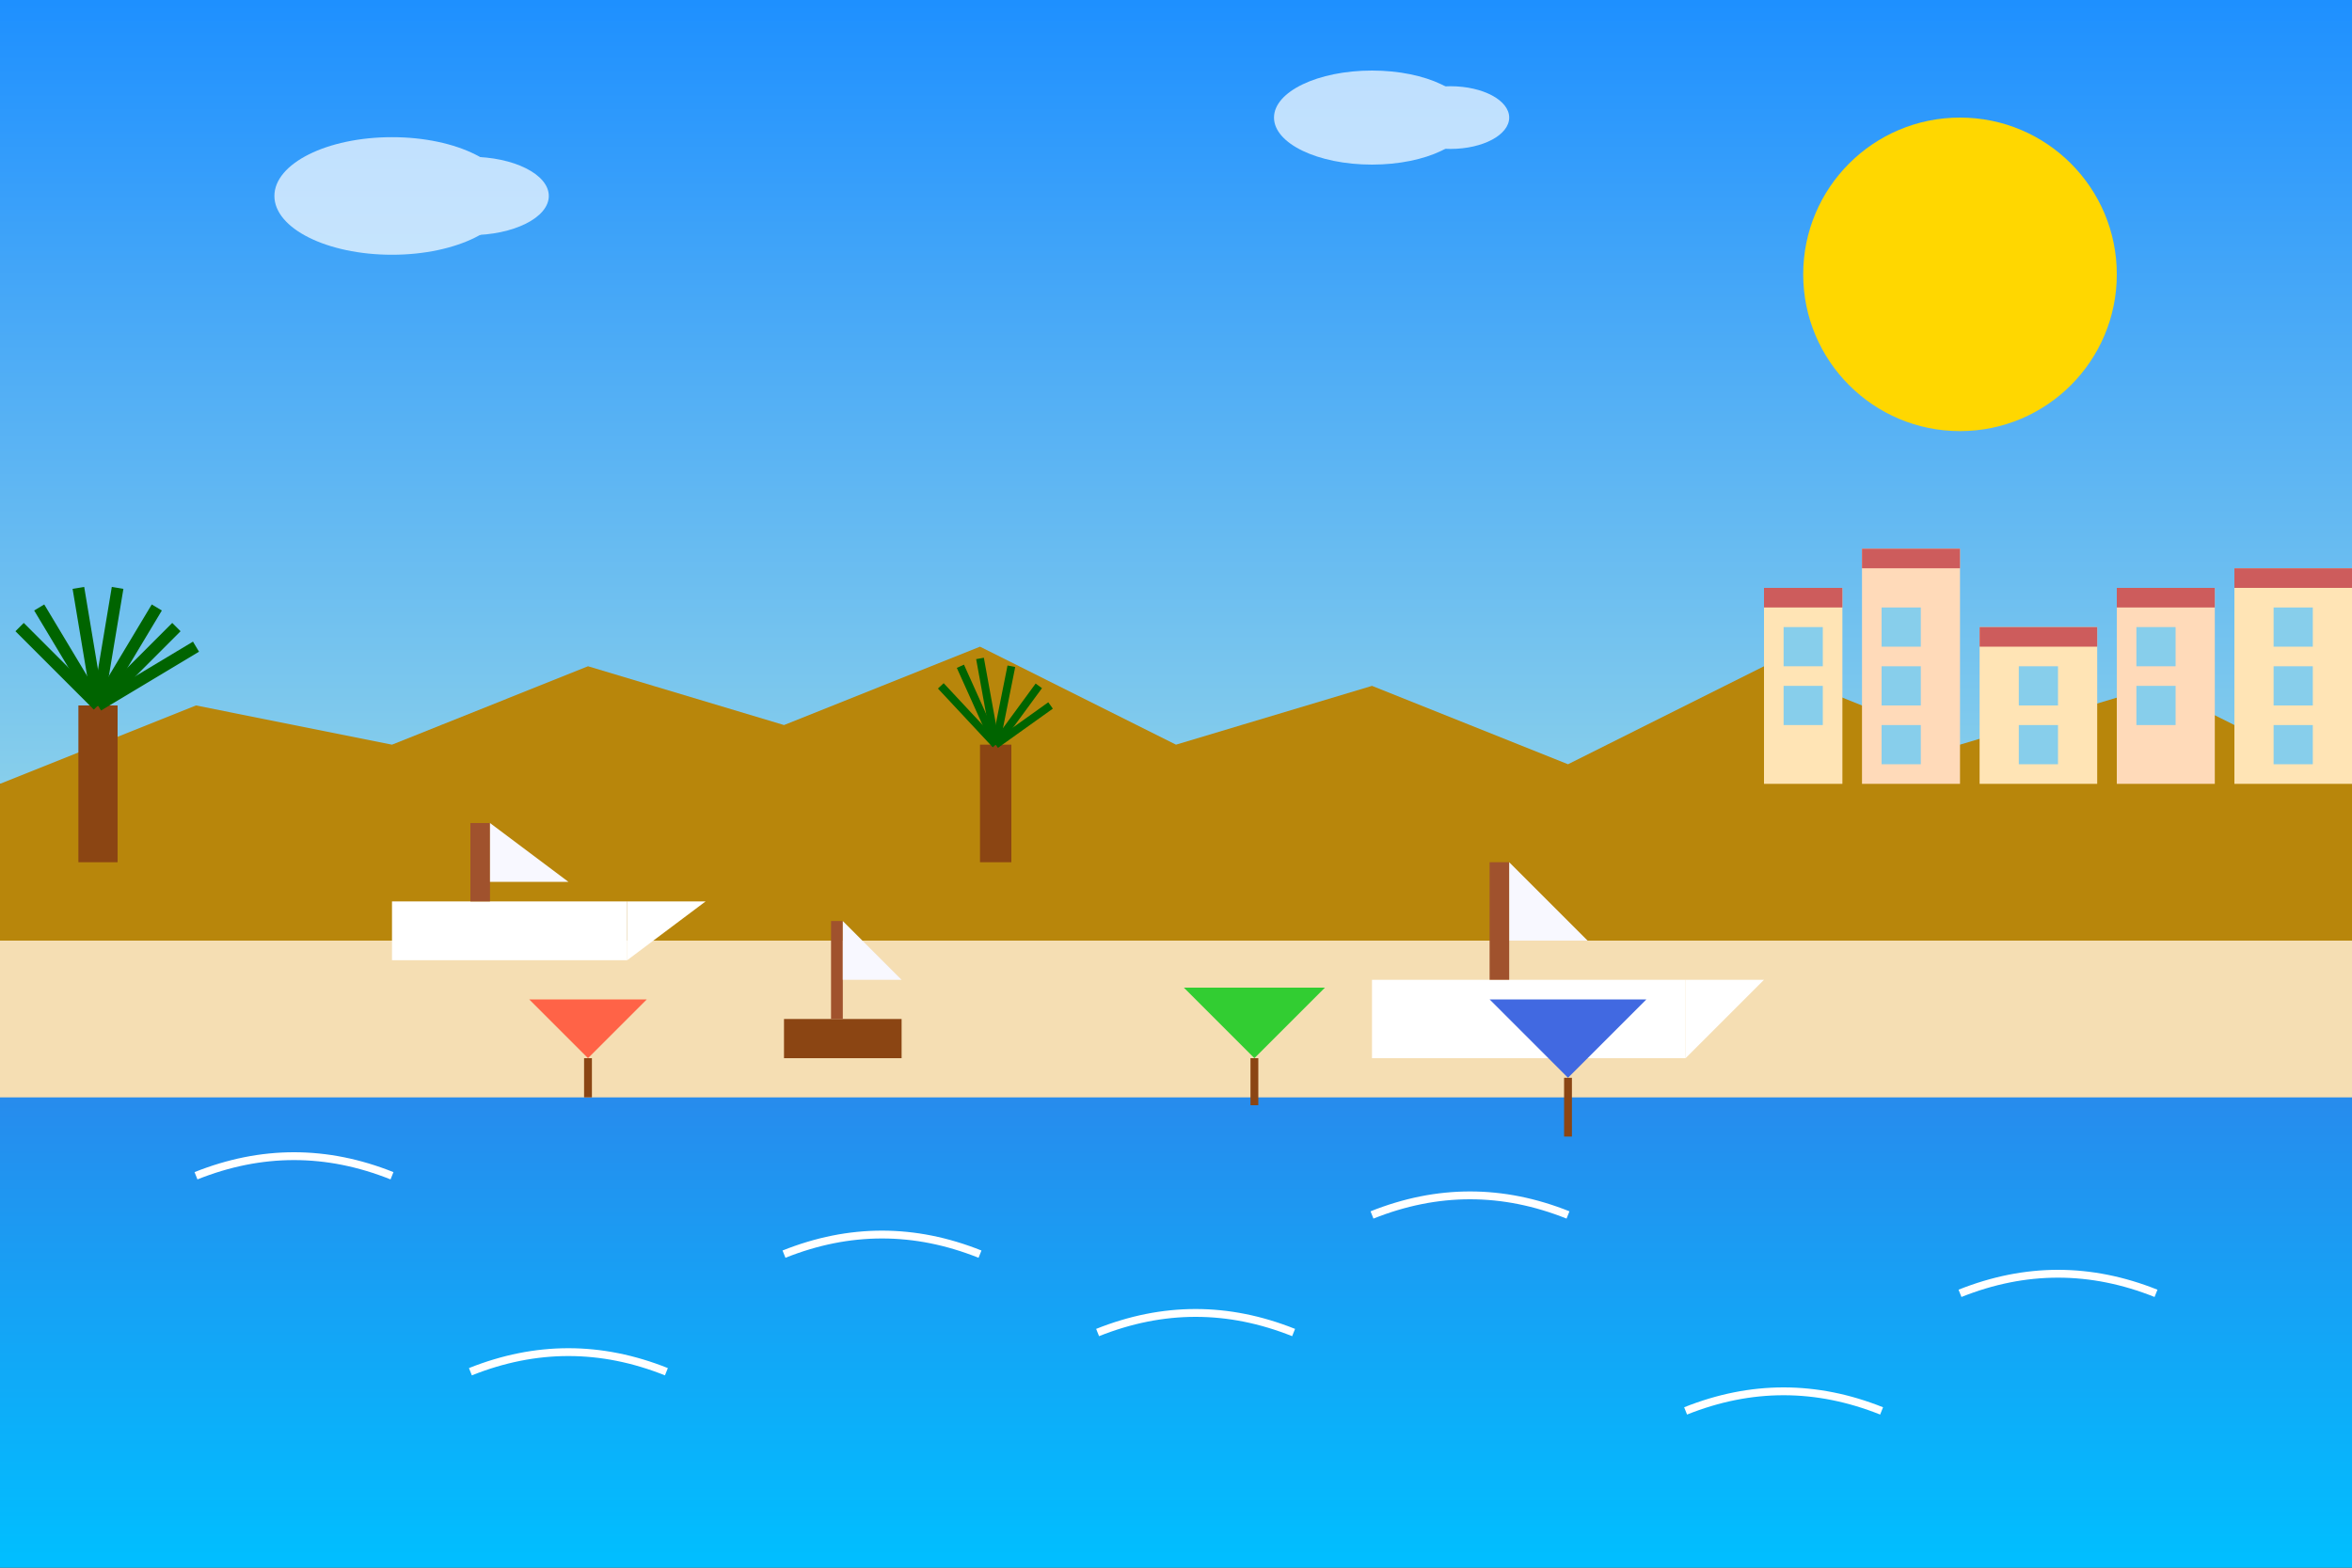
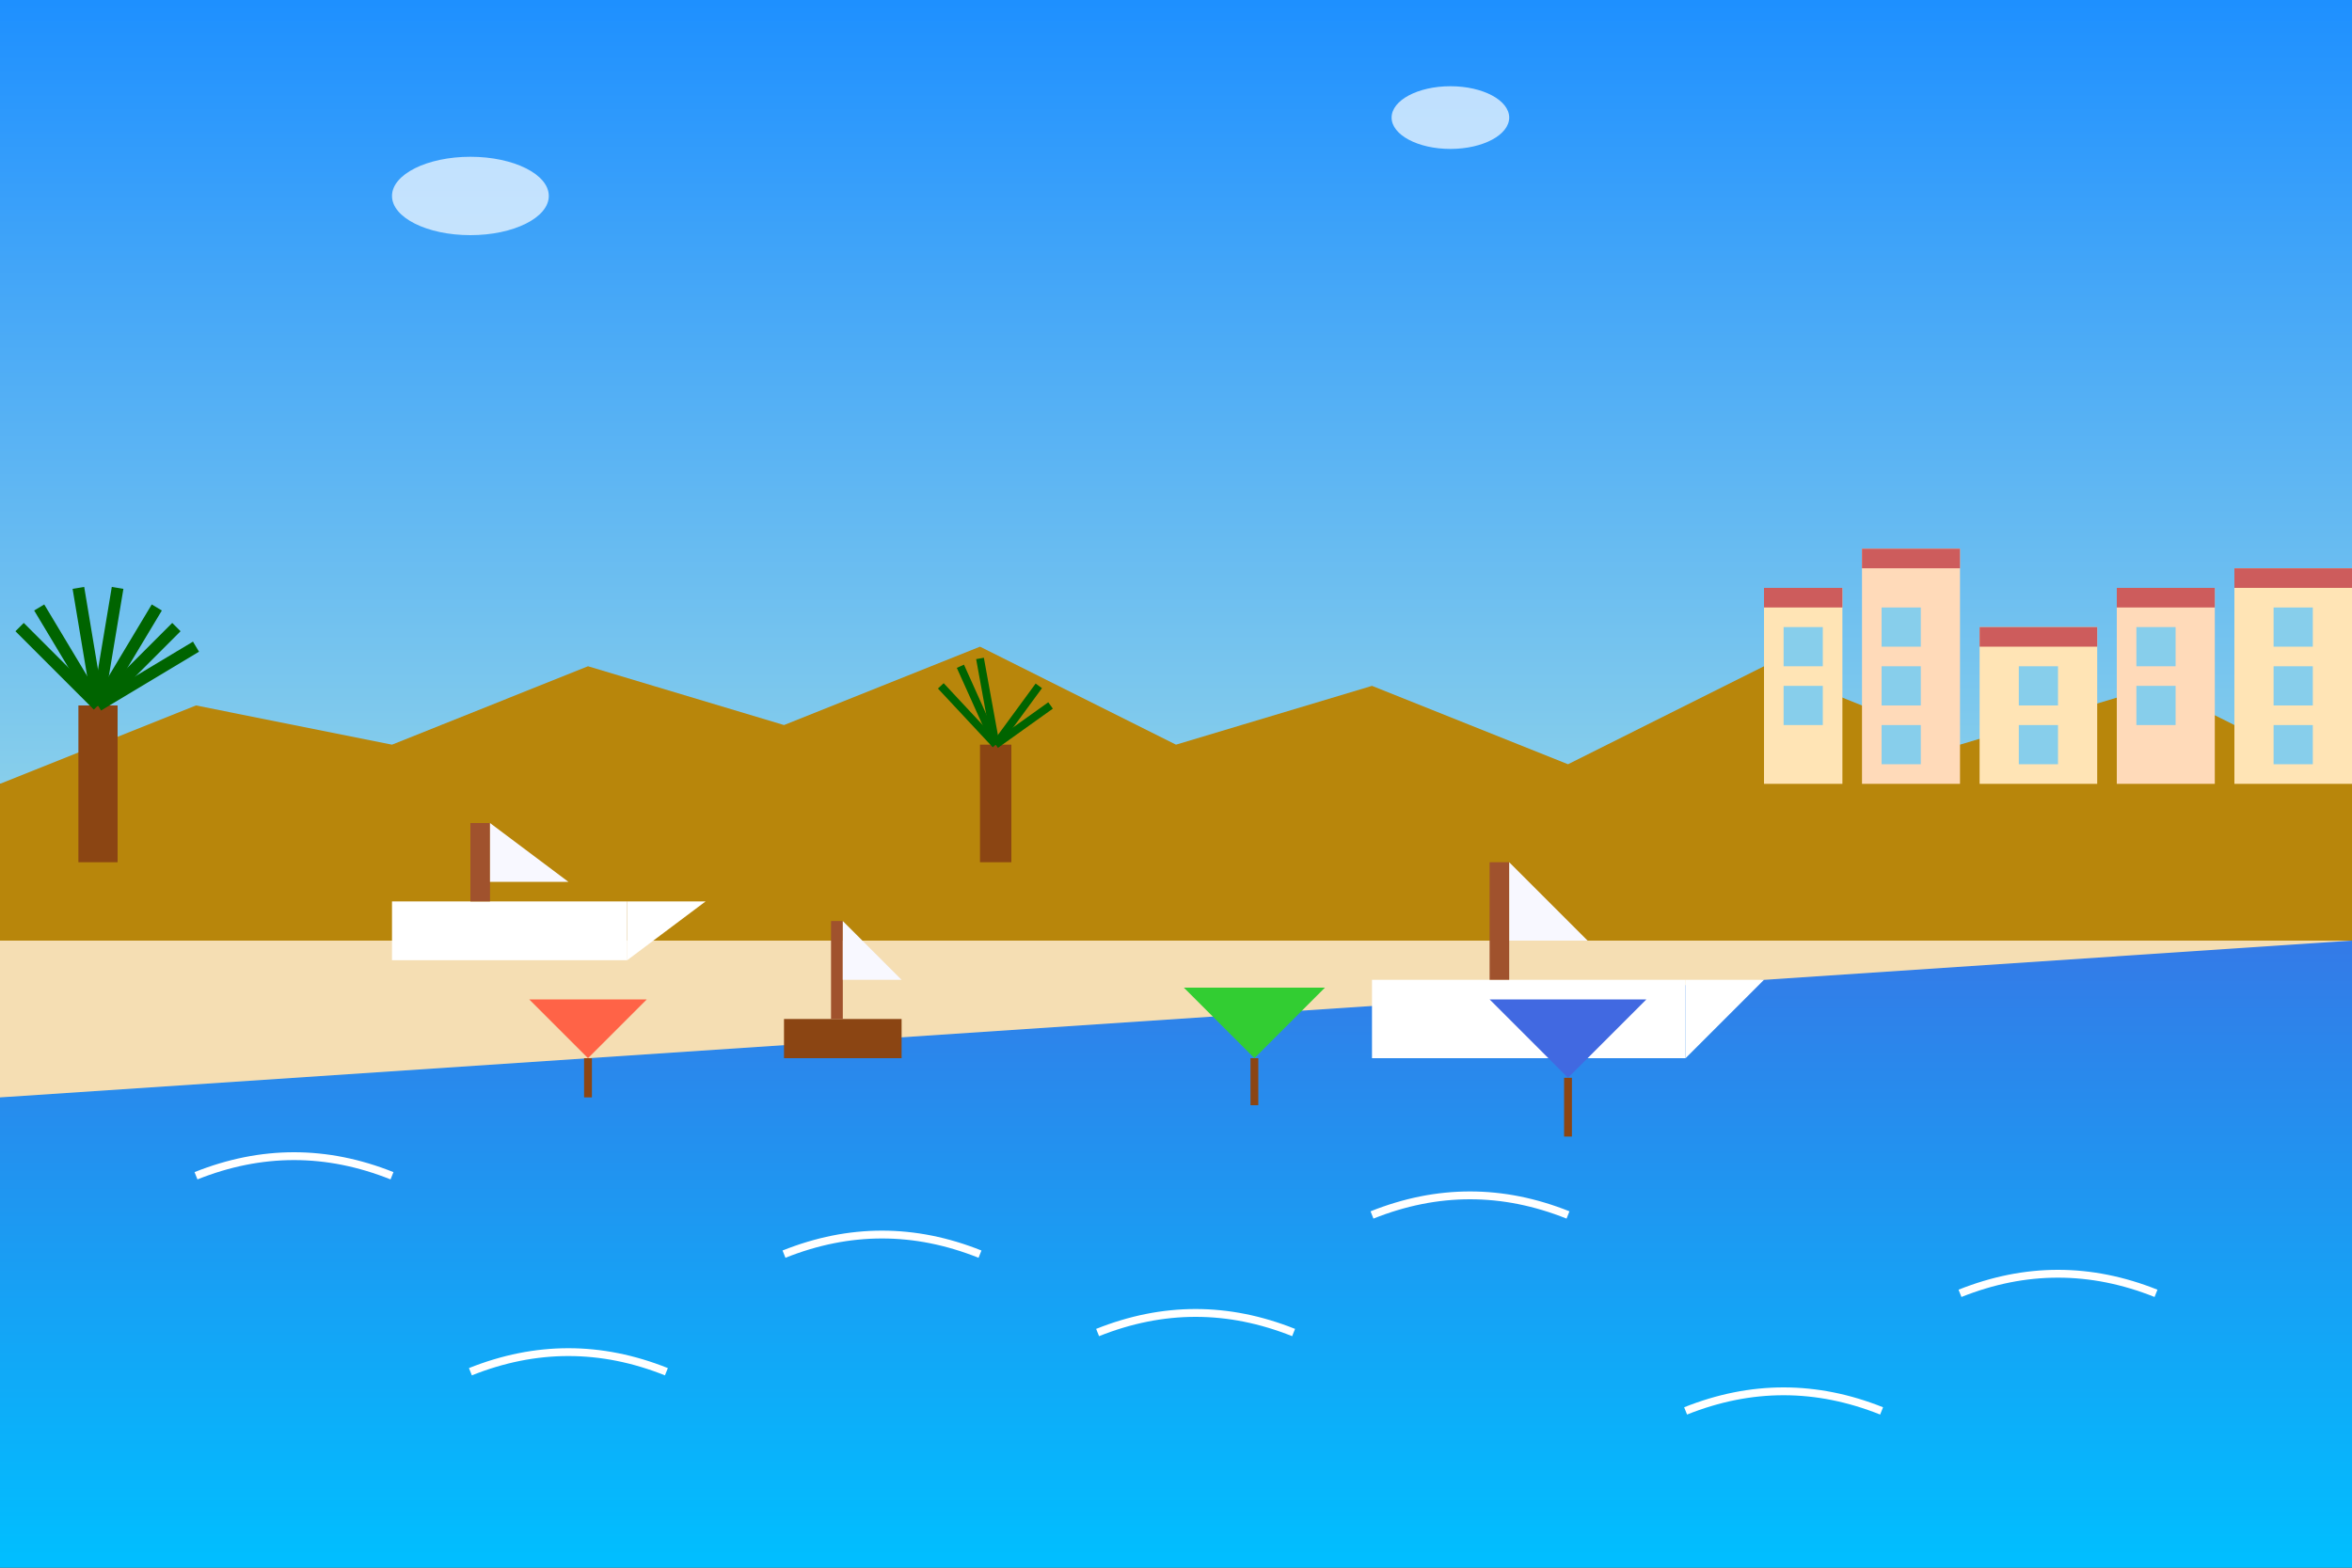
<svg xmlns="http://www.w3.org/2000/svg" viewBox="0 0 600 400" width="600" height="400">
  <rect x="0" y="0" width="600" height="400" fill="#333333" stroke="none" />
  <defs>
    <linearGradient id="skyGradient" x1="0%" y1="0%" x2="0%" y2="100%">
      <stop offset="0%" stop-color="#1E90FF" />
      <stop offset="100%" stop-color="#87CEEB" />
    </linearGradient>
    <linearGradient id="seaGradient" x1="0%" y1="0%" x2="0%" y2="100%">
      <stop offset="0%" stop-color="#4169E1" />
      <stop offset="100%" stop-color="#00BFFF" />
    </linearGradient>
  </defs>
  <rect width="600" height="200" fill="url(#skyGradient)" />
  <rect y="200" width="600" height="200" fill="url(#seaGradient)" />
  <path d="M0,200 L50,180 L100,190 L150,170 L200,185 L250,165 L300,190 L350,175 L400,195 L450,170 L500,190 L550,175 L600,200 V240 L0,240 Z" fill="#B8860B" />
-   <path d="M0,240 L600,240 V280 L0,280 Z" fill="#F5DEB3" />
-   <circle cx="500" cy="70" r="40" fill="#FFD700" />
+   <path d="M0,240 L600,240 L0,280 Z" fill="#F5DEB3" />
  <g transform="translate(100, 230)">
    <rect x="0" y="0" width="60" height="15" fill="white" />
    <polygon points="60,0 80,0 60,15" fill="white" />
    <rect x="20" y="-20" width="5" height="20" fill="#A0522D" />
    <polygon points="25,-20 45,-5 25,-5" fill="#F8F8FF" />
  </g>
  <g transform="translate(350, 250)">
    <rect x="0" y="0" width="80" height="20" fill="white" />
    <polygon points="80,0 100,0 80,20" fill="white" />
    <rect x="30" y="-30" width="5" height="30" fill="#A0522D" />
    <polygon points="35,-30 55,-10 35,-10" fill="#F8F8FF" />
  </g>
  <g transform="translate(200, 260)">
    <rect x="0" y="0" width="30" height="10" fill="#8B4513" />
    <rect x="12" y="-25" width="3" height="25" fill="#A0522D" />
    <polygon points="15,-25 30,-10 15,-10" fill="#F8F8FF" />
  </g>
  <g transform="translate(450, 150)">
    <rect x="0" y="0" width="20" height="50" fill="#FFE4B5" />
    <rect x="25" y="-10" width="25" height="60" fill="#FFDAB9" />
    <rect x="55" y="10" width="30" height="40" fill="#FFE4B5" />
    <rect x="90" y="0" width="25" height="50" fill="#FFDAB9" />
    <rect x="120" y="-5" width="30" height="55" fill="#FFE4B5" />
    <rect x="0" y="0" width="20" height="5" fill="#CD5C5C" />
    <rect x="25" y="-10" width="25" height="5" fill="#CD5C5C" />
    <rect x="55" y="10" width="30" height="5" fill="#CD5C5C" />
    <rect x="90" y="0" width="25" height="5" fill="#CD5C5C" />
    <rect x="120" y="-5" width="30" height="5" fill="#CD5C5C" />
    <g fill="#87CEEB">
      <rect x="5" y="10" width="10" height="10" />
      <rect x="5" y="25" width="10" height="10" />
      <rect x="30" y="5" width="10" height="10" />
      <rect x="30" y="20" width="10" height="10" />
      <rect x="30" y="35" width="10" height="10" />
      <rect x="65" y="20" width="10" height="10" />
      <rect x="65" y="35" width="10" height="10" />
      <rect x="95" y="10" width="10" height="10" />
      <rect x="95" y="25" width="10" height="10" />
      <rect x="130" y="5" width="10" height="10" />
      <rect x="130" y="20" width="10" height="10" />
      <rect x="130" y="35" width="10" height="10" />
    </g>
  </g>
  <g transform="translate(20, 180)">
    <rect x="0" y="0" width="10" height="40" fill="#8B4513" />
    <g stroke="#006400" stroke-width="3">
      <line x1="5" y1="0" x2="-15" y2="-20" />
      <line x1="5" y1="0" x2="-10" y2="-25" />
      <line x1="5" y1="0" x2="0" y2="-30" />
      <line x1="5" y1="0" x2="10" y2="-30" />
      <line x1="5" y1="0" x2="20" y2="-25" />
      <line x1="5" y1="0" x2="25" y2="-20" />
      <line x1="5" y1="0" x2="30" y2="-15" />
    </g>
  </g>
  <g transform="translate(250, 190)">
    <rect x="0" y="0" width="8" height="30" fill="#8B4513" />
    <g stroke="#006400" stroke-width="2">
      <line x1="4" y1="0" x2="-10" y2="-15" />
      <line x1="4" y1="0" x2="-5" y2="-20" />
      <line x1="4" y1="0" x2="0" y2="-22" />
-       <line x1="4" y1="0" x2="8" y2="-20" />
      <line x1="4" y1="0" x2="15" y2="-15" />
      <line x1="4" y1="0" x2="18" y2="-10" />
    </g>
  </g>
  <g transform="translate(150, 270)">
    <polygon points="0,0 -15,-15 15,-15" fill="#FF6347" />
    <line x1="0" y1="0" x2="0" y2="10" stroke="#8B4513" stroke-width="2" />
  </g>
  <g transform="translate(400, 275)">
    <polygon points="0,0 -20,-20 20,-20" fill="#4169E1" />
    <line x1="0" y1="0" x2="0" y2="15" stroke="#8B4513" stroke-width="2" />
  </g>
  <g transform="translate(320, 270)">
    <polygon points="0,0 -18,-18 18,-18" fill="#32CD32" />
    <line x1="0" y1="0" x2="0" y2="12" stroke="#8B4513" stroke-width="2" />
  </g>
  <g stroke="#FFFFFF" stroke-width="2" fill="none">
    <path d="M50,300 Q75,290 100,300" />
    <path d="M200,320 Q225,310 250,320" />
    <path d="M350,310 Q375,300 400,310" />
    <path d="M500,330 Q525,320 550,330" />
    <path d="M120,350 Q145,340 170,350" />
    <path d="M280,340 Q305,330 330,340" />
    <path d="M430,360 Q455,350 480,360" />
  </g>
  <g fill="white" opacity="0.7">
-     <ellipse cx="100" cy="50" rx="30" ry="15" />
    <ellipse cx="120" cy="50" rx="20" ry="10" />
-     <ellipse cx="350" cy="30" rx="25" ry="12" />
    <ellipse cx="370" cy="30" rx="15" ry="8" />
  </g>
</svg>